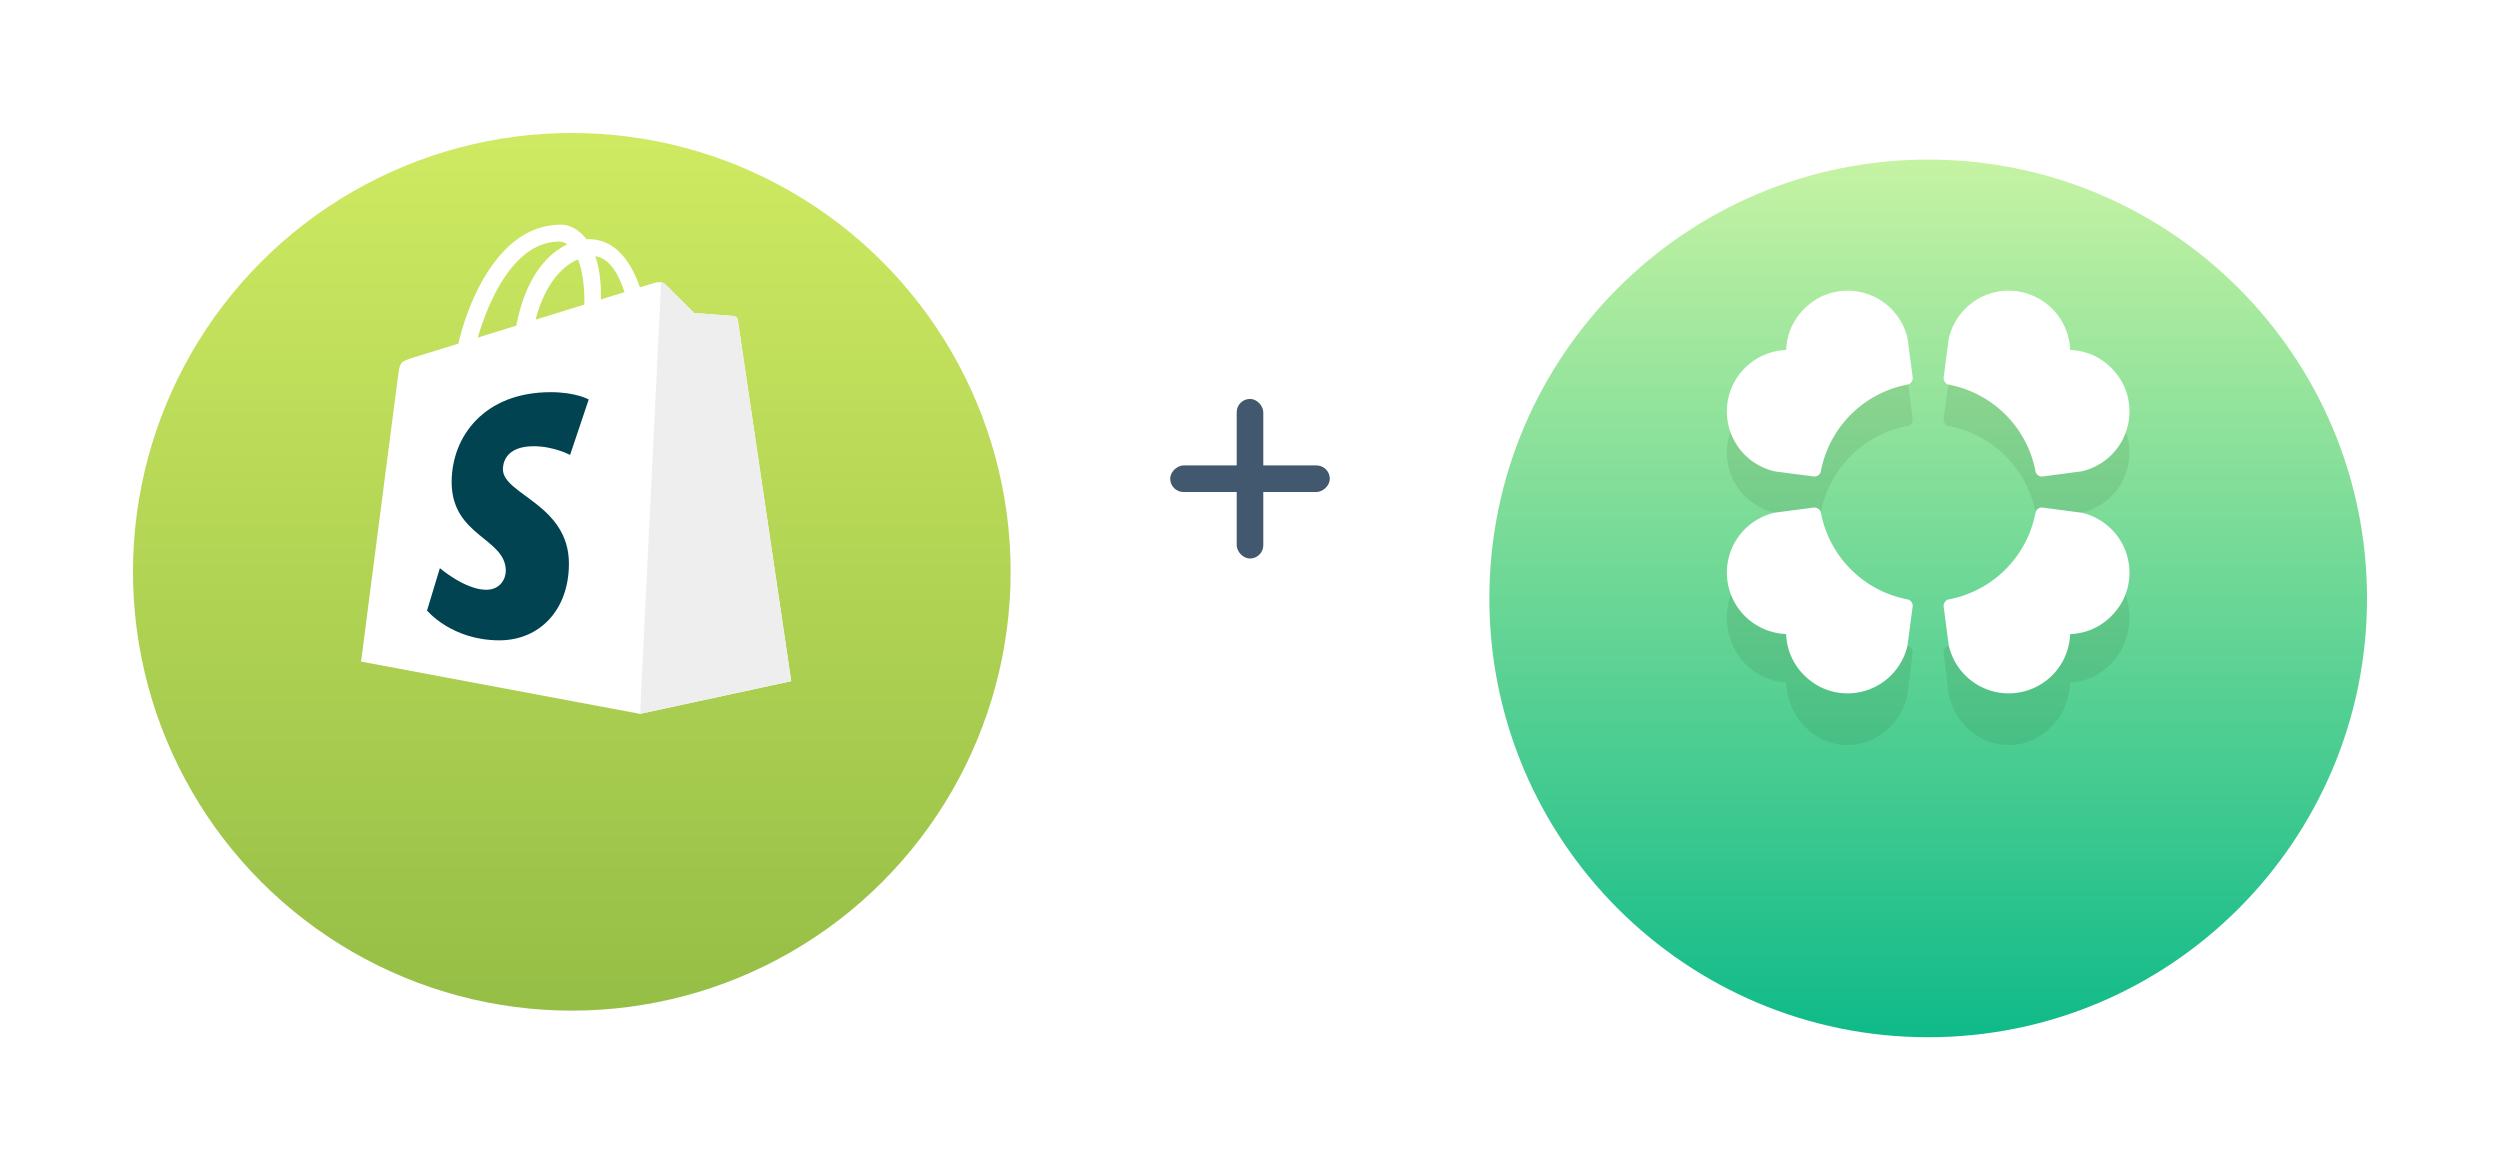
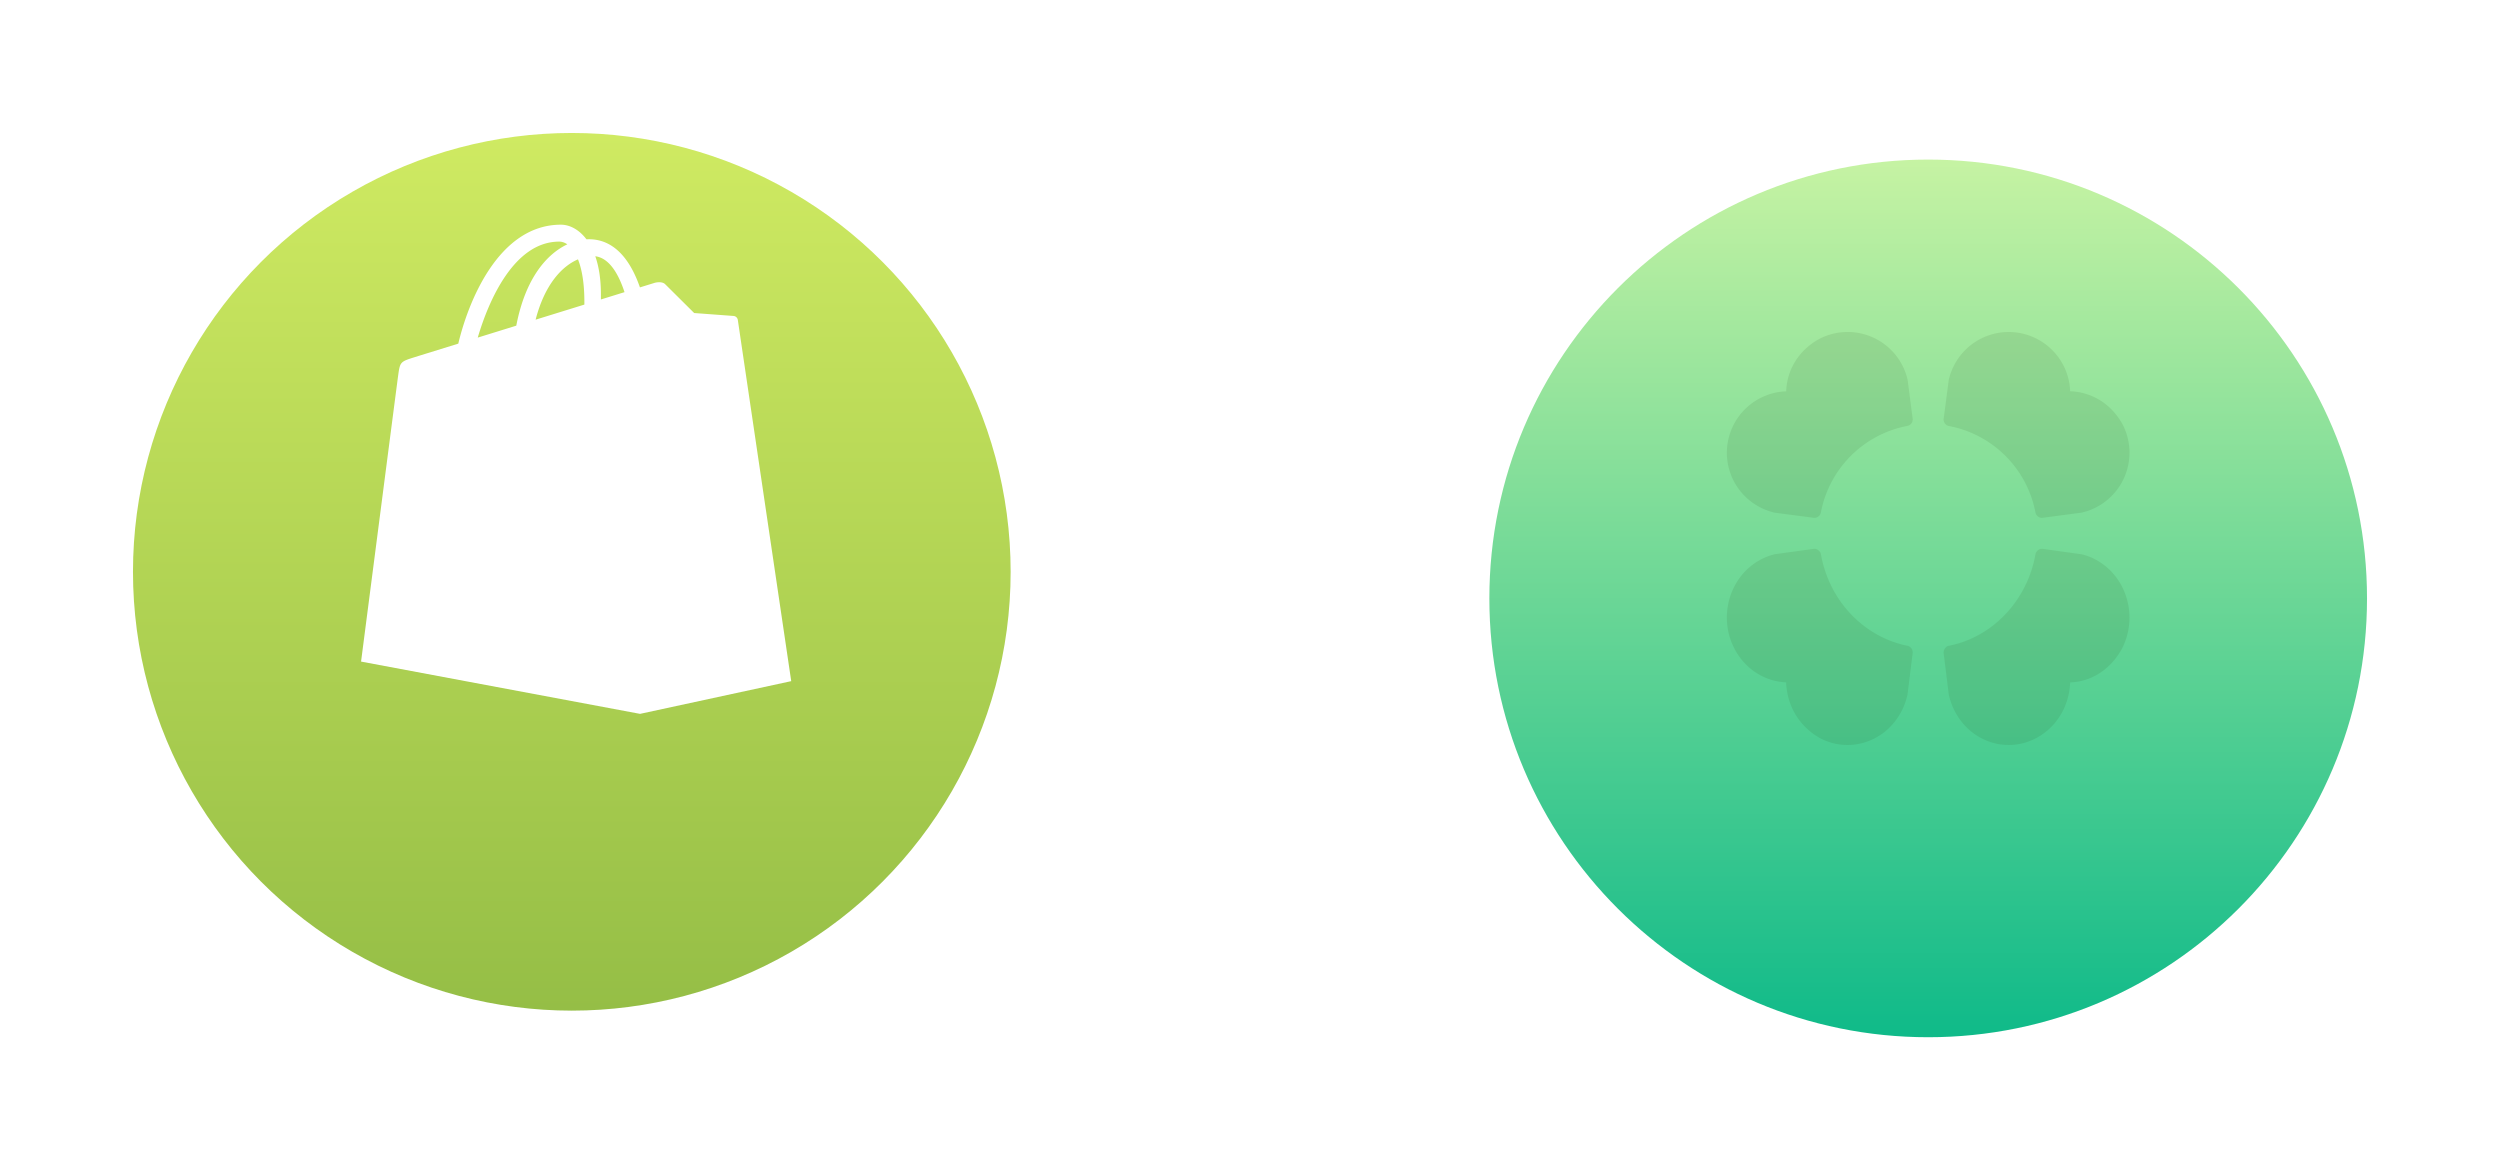
<svg xmlns="http://www.w3.org/2000/svg" width="188" height="88" viewBox="0 0 188 88" fill="none">
  <g filter="url(#filter0_d)">
    <circle cx="43" cy="35" r="33" fill="url(#paint0_linear)" />
  </g>
  <path fill-rule="evenodd" clip-rule="evenodd" d="M42.055 18.169c.204 0 .41.07.608.205-1.52.716-3.15 2.518-3.838 6.116l-2.898.898c.806-2.745 2.72-7.219 6.128-7.219zm1.41 1.334c.29.731.48 1.78.48 3.196v.206l-3.667 1.135c.706-2.724 2.03-4.04 3.186-4.537zm3.499 2.467l-1.775.55v-.383c0-1.173-.162-2.118-.423-2.866 1.05.131 1.748 1.325 2.198 2.7zm8.52 2.089a.355.355 0 00-.321-.299l-2.961-.22-2.18-2.166c-.215-.215-.636-.15-.8-.102l-1.099.34c-.655-1.888-1.813-3.622-3.85-3.622a3.07 3.07 0 00-.172.005c-.579-.766-1.296-1.099-1.916-1.099-4.744 0-7.01 5.931-7.721 8.945-1.844.571-3.153.977-3.32 1.03-1.03.323-1.062.355-1.197 1.325-.102.734-2.795 21.555-2.795 21.555l20.98 3.931 11.368-2.46s-3.99-26.978-4.016-27.163z" fill="#fff" />
-   <path fill-rule="evenodd" clip-rule="evenodd" d="M55.162 23.76l-2.96-.22-2.18-2.165a.536.536 0 00-.303-.14l-1.586 32.447 11.366-2.459s-3.99-26.979-4.015-27.164a.355.355 0 00-.322-.299z" fill="#EEE" />
-   <path fill-rule="evenodd" clip-rule="evenodd" d="M44.272 30.041l-1.401 4.17s-1.228-.655-2.734-.655c-2.207 0-2.318 1.385-2.318 1.733 0 1.905 4.964 2.634 4.964 7.095 0 3.509-2.226 5.769-5.227 5.769-3.601 0-5.443-2.242-5.443-2.242l.965-3.186s1.893 1.626 3.49 1.626c1.044 0 1.468-.822 1.468-1.423 0-2.484-4.072-2.594-4.072-6.676 0-3.435 2.465-6.76 7.443-6.76 1.918 0 2.865.55 2.865.55z" fill="#014351" />
-   <rect x="93" y="30" width="2" height="12" rx="1" fill="#41586E" />
-   <rect x="100" y="35" width="2" height="12" rx="1" transform="rotate(90 100 35)" fill="#41586E" />
  <g filter="url(#filter1_d)">
    <path d="M178 37c0 18.225-14.775 33-33 33s-33-14.775-33-33 14.775-33 33-33 33 14.775 33 33z" fill="url(#paint1_linear)" />
  </g>
  <path opacity=".1" fill-rule="evenodd" clip-rule="evenodd" d="M146.521 32.028a8.181 8.181 0 016.552 6.549.502.502 0 00.519.364l.129-.018 2.819-.373a4.625 4.625 0 003.085-6.624l-.106-.186c-.862-1.434-2.269-2.26-3.845-2.318a4.614 4.614 0 00-2.317-3.84 4.616 4.616 0 00-6.308 1.705 4.766 4.766 0 00-.502 1.279l-.368 2.814-.018.125a.502.502 0 00.142.39.407.407 0 00.218.133zm-9.593 9.623c.626 3.58 3.293 6.28 6.546 6.916.08.024.156.07.218.136a.532.532 0 01.142.413l-.018.136-.373 2.975a4.932 4.932 0 01-.501 1.35c-1.234 2.267-3.937 3.092-6.12 1.907l-.186-.113c-1.434-.909-2.259-2.394-2.317-4.058-1.54-.06-3.018-.932-3.843-2.446-1.274-2.333-.51-5.318 1.704-6.658a4.577 4.577 0 011.278-.53l2.814-.389.124-.018a.488.488 0 01.39.15c.076.065.12.145.142.23zm-.004-3.079a8.187 8.187 0 016.55-6.552.504.504 0 00.218-.129.488.488 0 00.142-.39l-.018-.129-.364-2.81a4.627 4.627 0 00-6.626-3.085l-.186.106c-1.434.862-2.26 2.269-2.318 3.845a4.631 4.631 0 00-3.846 2.317 4.616 4.616 0 001.705 6.308c.409.235.844.4 1.279.502l2.816.368.124.018a.506.506 0 00.524-.369zm9.597 9.996c3.396-.66 5.948-3.477 6.552-6.912a.533.533 0 01.129-.23.487.487 0 01.39-.154l.129.018 2.819.394c.439.103.87.281 1.278.53 2.149 1.302 2.93 4.156 1.807 6.462l-.106.197c-.862 1.513-2.269 2.385-3.845 2.446-.057 1.626-.883 3.186-2.317 4.053-2.211 1.345-5.038.54-6.308-1.8a5.201 5.201 0 01-.502-1.349l-.368-2.97-.018-.132a.553.553 0 01.142-.412.432.432 0 01.218-.141z" fill="#203D12" />
-   <path fill-rule="evenodd" clip-rule="evenodd" d="M146.521 28.922a8.181 8.181 0 016.552 6.548.502.502 0 00.519.364l.129-.017 2.819-.373a4.625 4.625 0 003.085-6.624l-.106-.187c-.862-1.434-2.269-2.26-3.845-2.317a4.614 4.614 0 00-2.317-3.84 4.616 4.616 0 00-6.308 1.704 4.769 4.769 0 00-.502 1.279l-.368 2.815-.018.124a.502.502 0 00.142.39.406.406 0 00.218.134zm-9.593 9.604a8.185 8.185 0 006.546 6.552.499.499 0 01.36.52l-.018.128-.373 2.819a4.623 4.623 0 01-6.621 3.085l-.186-.107c-1.434-.86-2.259-2.268-2.317-3.844a4.627 4.627 0 01-3.843-2.317 4.617 4.617 0 011.704-6.308c.408-.235.843-.4 1.278-.502l2.814-.368.124-.018a.504.504 0 01.39.142.42.42 0 01.142.218zm-.004-3.06a8.188 8.188 0 016.55-6.552.504.504 0 00.218-.13.488.488 0 00.142-.39l-.018-.128-.364-2.81a4.627 4.627 0 00-6.626-3.085l-.186.106c-1.434.861-2.26 2.268-2.318 3.844a4.631 4.631 0 00-3.846 2.317 4.616 4.616 0 001.705 6.308c.409.236.844.4 1.279.502l2.816.368.124.018a.507.507 0 00.524-.368zm9.597 9.612a8.181 8.181 0 006.552-6.548.502.502 0 01.519-.364l.129.018 2.819.373a4.625 4.625 0 013.085 6.624l-.106.186c-.862 1.434-2.269 2.26-3.845 2.318a4.614 4.614 0 01-2.317 3.84 4.616 4.616 0 01-6.308-1.705 4.769 4.769 0 01-.502-1.279l-.368-2.814-.018-.125a.507.507 0 01.142-.39.435.435 0 01.218-.134z" fill="#fff" />
  <defs>
    <linearGradient id="paint0_linear" x1="43" y1="2" x2="43" y2="68" gradientUnits="userSpaceOnUse">
      <stop stop-color="#CFEA62" />
      <stop offset="1" stop-color="#95BE46" />
    </linearGradient>
    <linearGradient id="paint1_linear" x1="145" y1="70" x2="145" y2="4" gradientUnits="userSpaceOnUse">
      <stop stop-color="#0FBA89" />
      <stop offset="1" stop-color="#C6F3A3" />
    </linearGradient>
    <filter id="filter0_d" x="0" y="0" width="86" height="86" filterUnits="userSpaceOnUse" color-interpolation-filters="sRGB">
      <feFlood flood-opacity="0" result="BackgroundImageFix" />
      <feColorMatrix in="SourceAlpha" values="0 0 0 0 0 0 0 0 0 0 0 0 0 0 0 0 0 0 127 0" />
      <feOffset dy="8" />
      <feGaussianBlur stdDeviation="5" />
      <feColorMatrix values="0 0 0 0 0.117 0 0 0 0 0.233 0 0 0 0 0.135 0 0 0 0.05 0" />
      <feBlend in2="BackgroundImageFix" result="effect1_dropShadow" />
      <feBlend in="SourceGraphic" in2="effect1_dropShadow" result="shape" />
    </filter>
    <filter id="filter1_d" x="102" y="2" width="86" height="86" filterUnits="userSpaceOnUse" color-interpolation-filters="sRGB">
      <feFlood flood-opacity="0" result="BackgroundImageFix" />
      <feColorMatrix in="SourceAlpha" values="0 0 0 0 0 0 0 0 0 0 0 0 0 0 0 0 0 0 127 0" />
      <feOffset dy="8" />
      <feGaussianBlur stdDeviation="5" />
      <feColorMatrix values="0 0 0 0 0.118 0 0 0 0 0.235 0 0 0 0 0.137 0 0 0 0.05 0" />
      <feBlend in2="BackgroundImageFix" result="effect1_dropShadow" />
      <feBlend in="SourceGraphic" in2="effect1_dropShadow" result="shape" />
    </filter>
  </defs>
</svg>